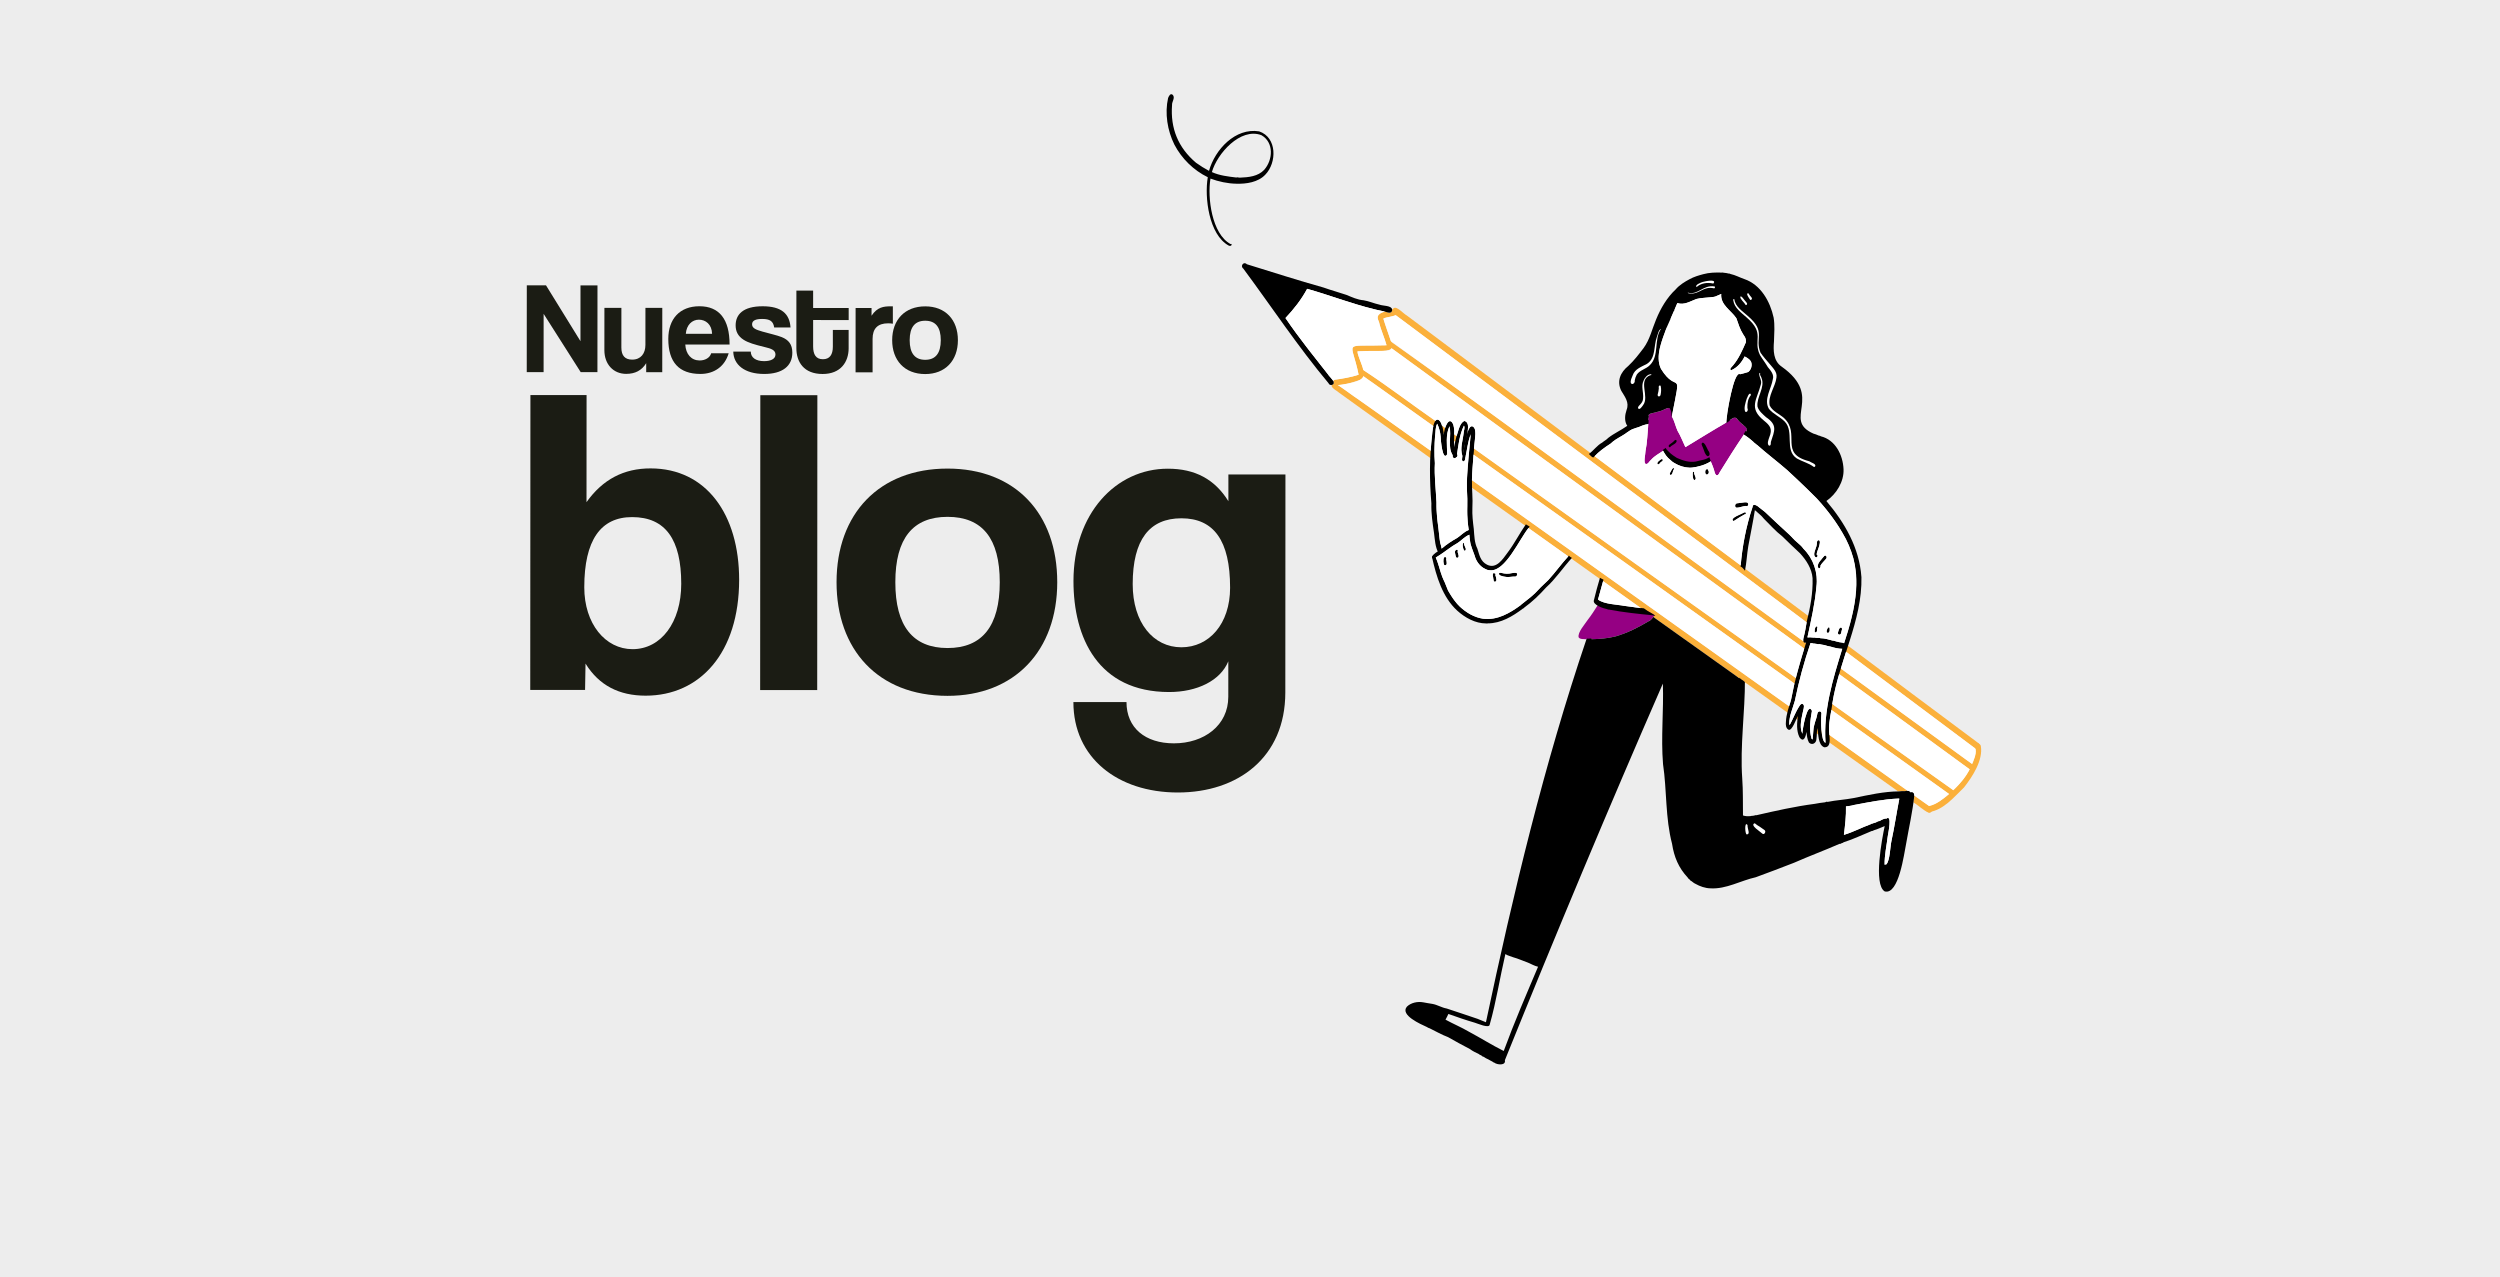
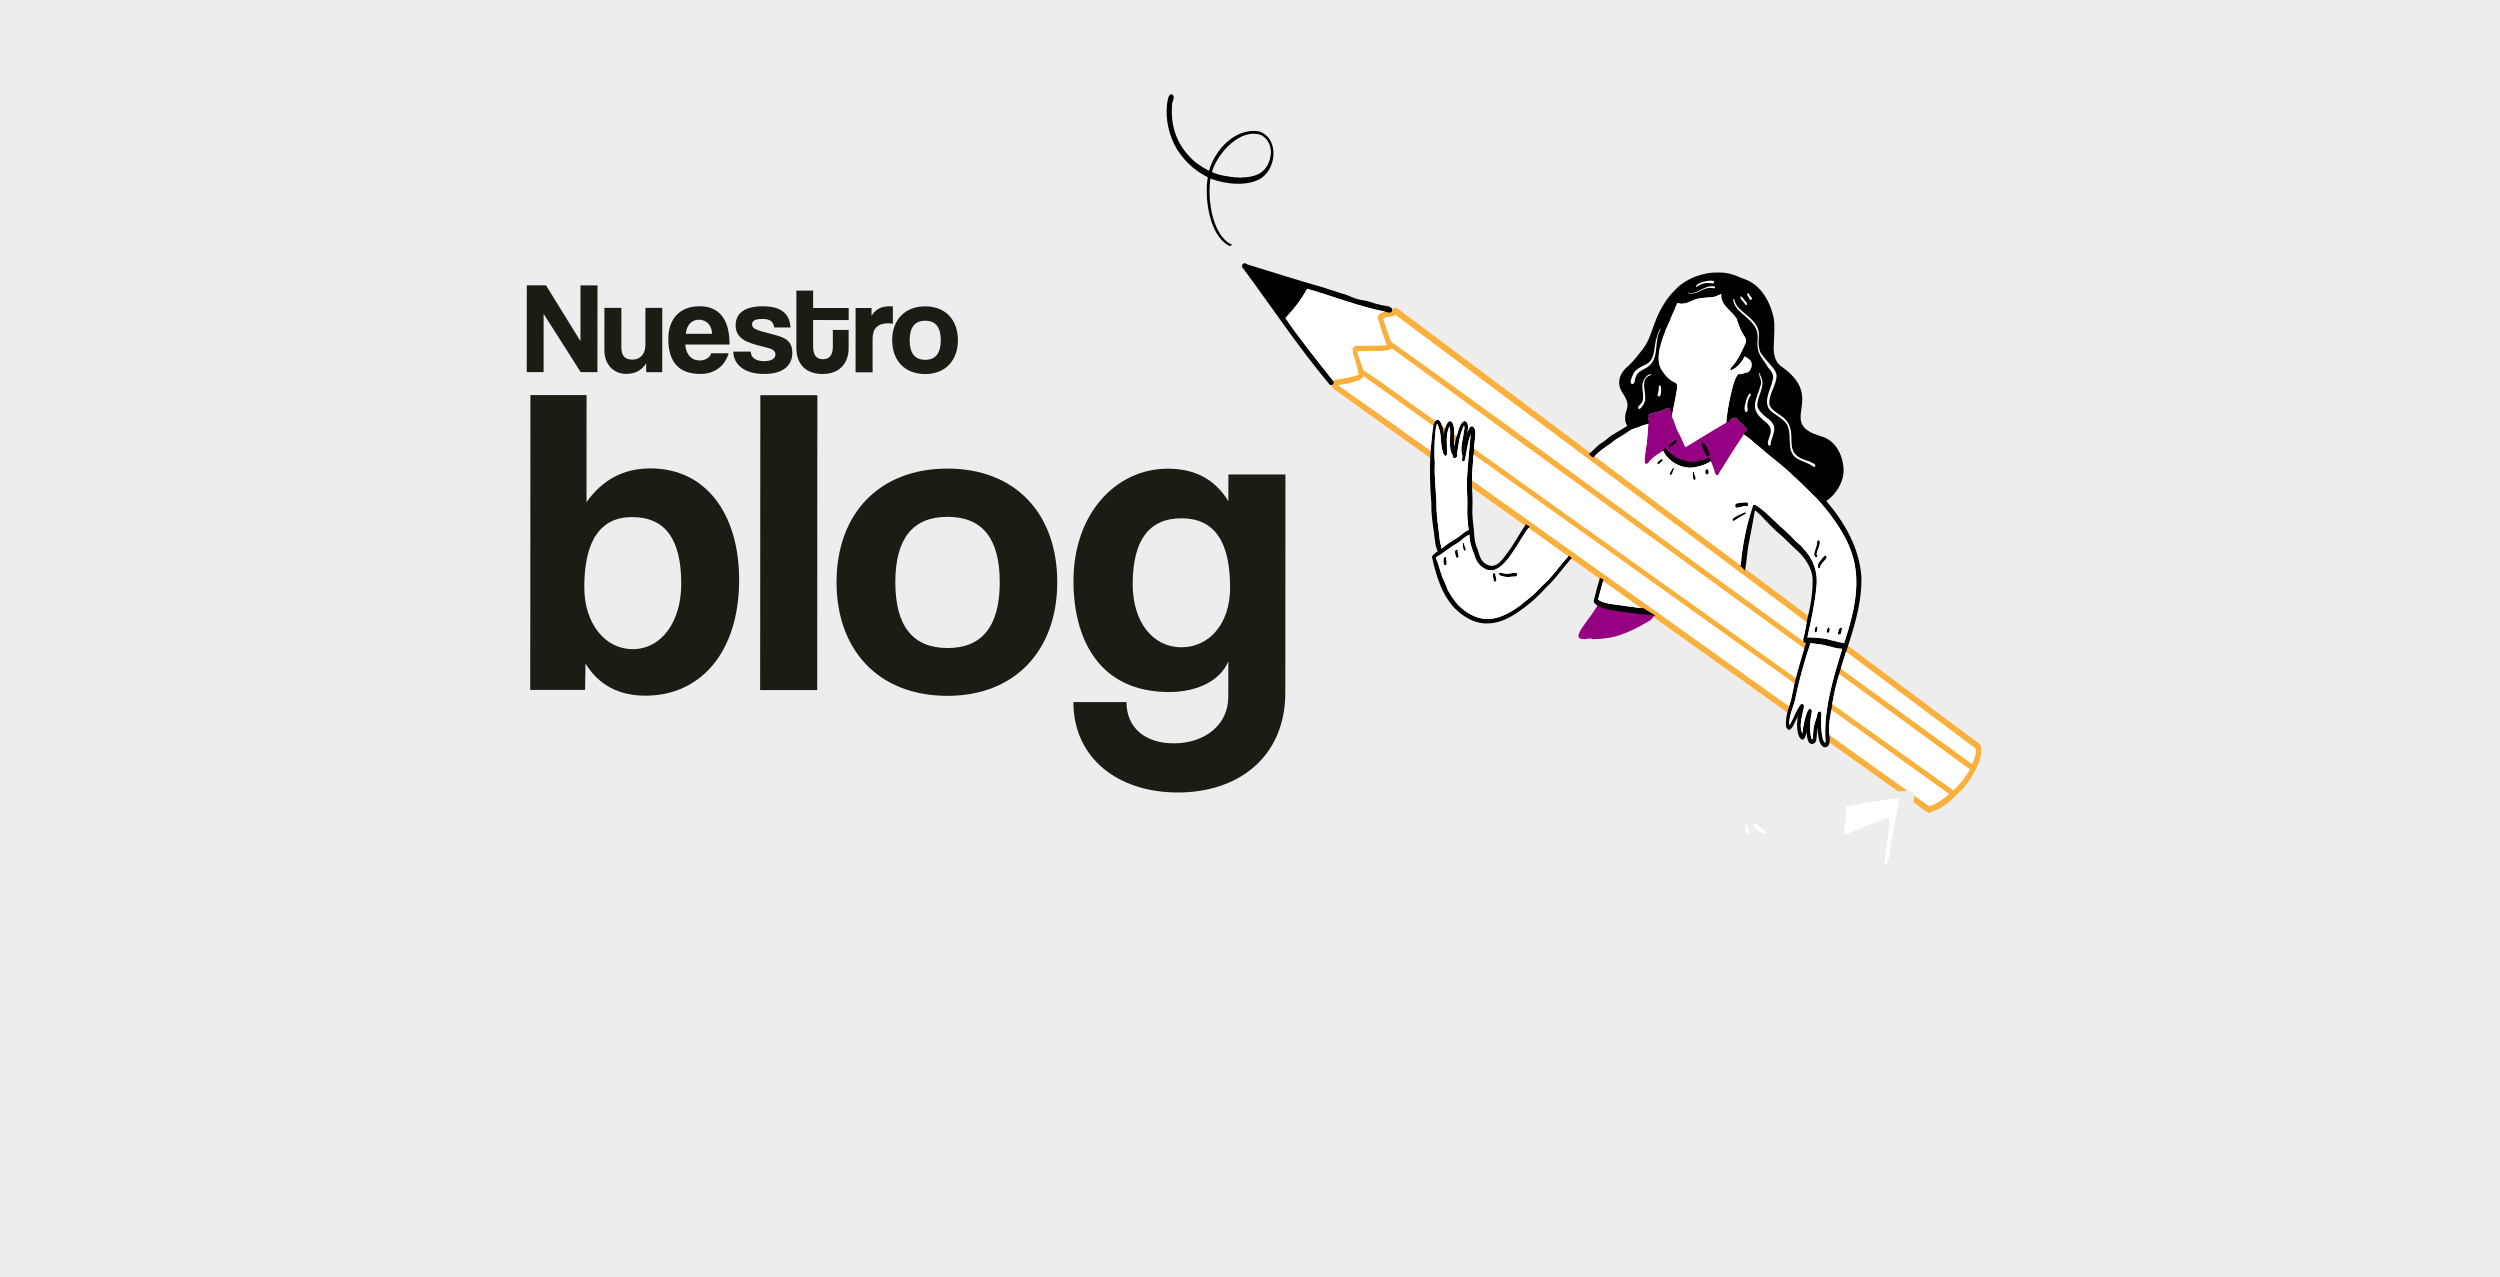
<svg xmlns="http://www.w3.org/2000/svg" id="Capa_2" viewBox="0 0 1860 950.45">
  <defs>
    <style>      .cls-1 {        fill: #fff;      }      .cls-2 {        fill: #fbb03b;      }      .cls-3 {        fill: #1b1c14;      }      .cls-4 {        fill: #ededed;      }      .cls-5 {        fill: #950083;      }    </style>
  </defs>
  <g id="Capa_1-2" data-name="Capa_1">
    <rect class="cls-4" width="1860" height="950.45" />
    <g>
      <path class="cls-3" d="M394.5,513.29l.13-219.36,41.78.02-.05,79.65c12.09-16.97,27.76-25.12,47.67-25.11,41.46.02,65.92,34.31,65.89,82.95-.03,54.19-29.1,86.16-69.58,86.14-19.59-.01-34.6-7.53-44.71-23.86l-.34,19.59-40.8-.02ZM506.84,434.36c.02-32.97-11.72-49.62-36.53-49.64-23.5-.01-35.59,17.28-35.61,52.21-.02,27.09,15.64,46.04,35.88,46.05,21.22.01,36.25-19.89,36.26-48.62Z" />
      <path class="cls-3" d="M565.55,513.39l.13-219.36,42.44.02-.12,219.36-42.44-.02Z" />
      <path class="cls-3" d="M622.39,433.12c.03-50.92,31.71-84.53,82.64-84.5,50.27.03,81.59,33.34,81.56,84.59-.03,50.92-31.71,84.53-81.66,84.5-51.9-.03-82.57-34.65-82.54-84.59ZM743.82,433.19c.02-32.64-13.03-48.65-38.82-48.66s-38.85,15.97-38.87,48.62c-.02,32.64,13.03,48.97,38.82,48.99s38.85-16.3,38.87-48.94Z" />
      <path class="cls-3" d="M913.85,492.05c-5.88,14.36-23.19,22.84-44.08,22.82-52.88-.03-71.14-40.52-71.11-82.63.03-49.94,31.39-83.55,70.23-83.53,20.24.01,34.92,7.85,45.03,24.18v-19.91s42.45.02,42.45.02l-.09,162.24c-.03,48.31-35.3,74.41-80.02,74.38-44.72-.03-77.68-25.83-77.65-67.29l39.5.02c-.01,19.26,14.02,30.69,35.24,30.7,22.52.01,40.49-13.36,40.5-34.58l.02-26.44ZM915.19,437.21c.02-34.93-12.05-51.58-36.2-51.6-23.83-.01-36.24,15.97-36.26,48.94-.02,28.73,15.32,47.02,36.21,47.03,20.57.01,36.24-17.28,36.26-44.37Z" />
    </g>
    <g>
      <path class="cls-3" d="M432.05,276.88l-27.59-43.38-.02,43.36h-12.54s.04-64.57.04-64.57h14.29s25.64,41.54,25.64,41.54l.02-41.52h12.64s-.04,64.57-.04,64.57h-12.45Z" />
      <path class="cls-3" d="M480.77,276.91v-6.71c-3.31,5.44-8.27,7.97-14.88,7.96-9.53,0-16.23-7.11-16.23-17.61l.02-31.5h12.64s-.02,29.56-.02,29.56c0,6.03,2.72,8.95,8.06,8.95,6.42,0,9.82-4.56,9.83-10.88l.02-27.61h12.54s-.03,47.84-.03,47.84h-11.96Z" />
      <path class="cls-3" d="M509.85,256.32c.38,7.19,4.47,11.86,10.69,11.87,4.08,0,7.68-2.04,8.56-5.34h13.03c-2.92,9.83-10.8,15.36-21.01,15.36-15.95,0-23.91-8.76-23.9-26.07,0-14.78,8.47-24.3,23.15-24.29,14.68,0,22.45,9.54,22.44,28.5l-32.96-.02ZM529.79,248.35c-.19-7.1-4.86-10.5-9.81-10.51-5.06,0-9.24,3.88-9.73,10.49h19.54Z" />
      <path class="cls-3" d="M575.98,243.62c-.68-4.67-3.2-6.32-8.94-6.32-4.76,0-7.49,1.16-7.49,3.98s2.62,3.99,7.78,5.45c5.44,1.56,10.6,2.63,14.29,4.09,5.05,2.04,7.87,5.35,7.87,11.57,0,9.92-7.3,15.84-20.91,15.84-14.68,0-22.84-6.92-23.03-16.64h13.03c0,4.48,3.79,7.11,9.91,7.11,4.47,0,8.46-1.36,8.46-4.95,0-3.4-3.59-4.47-7.68-5.45-8.07-1.95-12.54-3.31-15.94-5.45-4.47-2.82-6.02-6.52-6.02-10.8,0-8.07,5.55-14.19,20.13-14.18,13.81,0,20.03,5.46,20.7,15.76h-12.15Z" />
      <path class="cls-3" d="M619.63,245.49h11.76s0,13.62,0,13.62c0,10.11-5.84,19.15-19.36,19.14-14,0-19.54-8.96-19.53-19.26l.02-42.78h12.45s0,12.94,0,12.94l26.45.02v8.95s-26.45-.02-26.45-.02v19.64c-.01,6.03,2.12,9.53,7.28,9.53,5.06,0,7.39-3.4,7.39-9.33v-12.45Z" />
      <path class="cls-3" d="M636.54,277l.03-47.84h11.86s0,5.74,0,5.74c4.18-6.41,9.05-7,14.2-6.99h1.65s0,12.93,0,12.93c-1.17-.2-2.33-.29-3.5-.29-7.78,0-11.57,3.88-11.58,11.56v24.89s-12.65,0-12.65,0Z" />
      <path class="cls-3" d="M663.78,253.1c0-15.17,9.45-25.18,24.61-25.17,14.97,0,24.3,9.93,24.29,25.2,0,15.17-9.45,25.18-24.32,25.17-15.46,0-24.59-10.32-24.58-25.2ZM699.94,253.12c0-9.72-3.88-14.49-11.56-14.49s-11.57,4.76-11.58,14.48c0,9.72,3.88,14.59,11.56,14.59s11.57-4.85,11.58-14.58Z" />
    </g>
    <g>
      <path class="cls-2" d="M1419.35,588.4c-.68-.05-1.38-.15-2,.21-1.43-.06-3.01-.04-4.39.18-.3-.08-.6-.11-.91-.1-17.87-12.73-35.76-25.43-53.63-38.17,1.56-1.2.64-3.5.62-5.17,20.11,14.35,40.22,28.69,60.32,43.06Z" />
      <path class="cls-2" d="M1436.43,600.48c2.01,1.14,1.05,4.39-1.24,4.3-4.18-1.77-7.68-5.44-11.61-7.86.18-1.36.64-3.21.67-5.04,4.08,2.84,8.08,5.8,12.18,8.61Z" />
      <path class="cls-2" d="M1349.37,544.08c-.11-.08-.22-.16-.34-.24.62-.2,1.12-.73,1.26-1.36h0c.15-1.14-.23-2.29-.14-3.45,1.51,1.08,3.03,2.15,4.54,3.23.71,2.05,1.04,4.14.98,6.31-2.1-1.5-4.21-2.99-6.31-4.49Z" />
      <path class="cls-2" d="M1342.34,539.04c.91-.46,1.06-1.49,1-2.42v.02c.02-.8.05-1.6.09-2.4.91.65,1.82,1.29,2.73,1.94-.25,1.7-.45,3.4-.7,5.1-1.04-.74-2.08-1.49-3.12-2.23Z" />
      <path class="cls-2" d="M1334.95,533.78c.98-1.22,1.14-2.86,1.94-4.22.94.67,1.88,1.35,2.82,2.02-.18,1.73-.25,3.47-.55,5.19-1.4-1-2.81-1.99-4.21-2.99Z" />
      <path class="cls-2" d="M1332.35,526.35c-.84,1.29-2.1,2.76-1.64,4.41-10.82-7.73-21.67-15.41-32.48-23.15-.06-.76.06-1.52-.04-2.27-1.38-.8-2.65-1.81-3.92-2.77-.01.7-.21,1.41-.17,2.11-67.27-47.94-134.54-95.89-201.82-143.83.52-1.92-.59-3.76-.14-5.73,80.06,57.08,160.14,114.14,240.19,171.23Z" />
      <path class="cls-2" d="M1060.66,338.28c-15.66-11.13-31.3-22.3-46.9-33.51-5.92-4.33-11.91-8.54-17.83-12.86-1.67-1.5-4.24-2.45-5.19-4.56-.07-.31-.06-.63.03-.93.88-.29,1.43-.57,1.63-1.33,6.32,2.57,11.59,7.87,17.42,11.52,18.79,13.17,37.43,26.54,56.13,39.84-.2,1.82-.28,3.66-.18,5.48-1.7-1.22-3.4-2.43-5.11-3.64Z" />
      <path class="cls-2" d="M1469.84,557.01s0,0,0,.01c-33.18-24.63-66.24-49.63-99.4-74.35,1.55-.6,1.99-2.35,2.39-3.8,32.86,24.54,65.63,49.21,98.57,73.63,2.7,1.06,1.23,5.39-1.56,4.5Z" />
      <path class="cls-2" d="M1361.35,475.86c.08-.05.16-.11.24-.17,0,.12.01.24.02.36-.09-.07-.18-.13-.26-.2Z" />
      <path class="cls-2" d="M1364.03,474.68c-.07.06-.13.12-.21.17.07-.06.14-.11.21-.17Z" />
      <path class="cls-2" d="M1327.94,450.88c-76.76-57.4-153.46-114.88-230.33-172.15-19.38-14.45-38.75-28.92-58.09-43.42-1.35-1.23-3.7-1.97-3.75-4.06,0,0,0,0,0,0,1.57-6.19,8.04,2.07,10.83,3.42,10.24,7.61,20.45,15.27,30.65,22.92,89.87,67.45,179.86,134.75,269.87,202.01-.05.18-.11.36-.16.55-1.05,1.14-.86,3.12-.51,4.52,0,.02,0,.04,0,.06-6.18-4.6-12.34-9.22-18.5-13.86Z" />
      <path class="cls-2" d="M1040.48,231.66c.36,4.44-9.42,3.72-11.26,5.45,7.48,26.24,15.37,23.76-19.22,24.27-.43,4.85,9.88,18.33,1.13,21.54-3.98,1.18-15.94,5.43-19.07,2.8.61-.69.36-1.45-.11-2.3.22-.4.57-.73,1.07-.91,0,0,0,0,0,0,5.96-.8,12.18-1.87,17.79-3.73-5.35-26.44-12.62-20.67,20.78-21.91-1.55-5.76-4.26-11.34-5.57-17.15-.41-1.64-1.81-3.33-.74-5,1.82-2.12,4.84-3.59,7.53-2.16,1.79.77,3.07-.79,3-2.23,1.76-.46,4.08-.9,4.67,1.33Z" />
      <path class="cls-2" d="M1435.03,604.24c-3.01-.13-2.79-4.39.16-4.57,14.52-4.13,34.96-26.58,34.68-42.1-1.91-4.35,2.7-5.86,3.84-2.67,1.91,10.56-6.21,22.95-12.51,30.98-7.6,7.3-15.14,16.77-26.16,18.36Z" />
      <path class="cls-2" d="M1450.05,590.72c-29.83-21.49-59.87-42.73-89.75-64.15.14-.37.19-.77.13-1.16,0,0,0,0,0,0-.05-1.14.29-2.25.32-3.39,30.55,21.7,61.11,43.64,91.67,65.27,3.01,1.38-.03,5.75-2.37,3.43Z" />
      <path class="cls-2" d="M1329.51,504.6c-78.35-55.96-156.71-111.93-235.17-167.74.51-1.3,1.05-2.59,1.18-4.01,80.65,57.68,161.4,115.21,242.16,172.73-.55,1.35-.71,2.8-.84,4.24-2.44-1.74-4.89-3.48-7.33-5.23Z" />
      <path class="cls-2" d="M1080.45,327c.07-1.62-.03-3.24.09-4.86,1.43,1.02,2.86,2.05,4.29,3.07-.24,1.49-.39,2.99-.59,4.49-1.27-.9-2.53-1.8-3.8-2.7Z" />
      <path class="cls-2" d="M1072.98,321.68c.06-.46-.1-.91-.39-1.23.09-1.37.21-2.82-.2-4.15,1.32.94,2.64,1.89,3.96,2.83-.48,1.46-.41,3.07-.49,4.59-.96-.68-1.92-1.36-2.88-2.05Z" />
      <path class="cls-2" d="M1058.39,311.29c-11.24-8.02-22.46-16.08-33.71-24.1-4.01-3.13-8.76-5.58-12.32-9.17-.75-1.29.42-3.02,1.91-2.74h0c18.83,12.29,36.86,26.22,55.41,39.08-1.64.16-2.42,1.73-2.44,3.23-2.95-2.1-5.89-4.2-8.84-6.3Z" />
      <path class="cls-2" d="M1465.4,572.37c-32.95-24.14-66.04-48.12-99.01-72.25.44-1.39.79-2.81,1.12-4.23,29.81,21.64,59.56,43.34,89.36,64.99,3.65,2.65,7.27,5.37,10.97,7.94,2.07,1.59-.22,4.95-2.45,3.55Z" />
      <path class="cls-2" d="M1324.47,469.6c-66.4-48.42-132.83-96.81-199.37-145.05-29.33-21.31-58.58-42.73-87.89-64.08-2.12-1.48-8.39-5.4-3.25-6.91,104.43,73.9,207.19,151.07,311.1,226-.57,1.37-.48,2.93-.87,4.35-6.57-4.78-13.14-9.55-19.72-14.32Z" />
      <path d="M1035.81,230.33c-.1,3.48-3.25,2.19-5.51,1.49-2.51-.62-4.98-.92-7.52-1.68-17.07-4.08-33.35-10.51-50.27-15.26-4.33,8.06-9.89,15.12-16.14,21.73,9.79,14.53,20.89,28.13,31.63,41.92.69,1.75,5.53,4.66,4.05,7.19-.99,1.06-3.03,1.01-3.6-.59-22.78-27.2-42.32-56.81-63.42-85.29-2.58-1.86.29-5.65,2.61-3.25,19,5.85,37.98,12,57.16,17.36,5.58,2.01,11.31,3.53,16.92,5.44,4.14,1.7,8.23,3.65,12.77,4.01,4.03.63,7.76,2.38,11.74,3.23,2.65,1.07,8.93.47,9.58,3.71Z" />
      <path class="cls-5" d="M1297.84,316.85c1.78,1.61,2.3,2.61,1.46,4.09-.3-.14-.61-.28-.93-.4-1.79-1.36-2.95,2.1-.98,2.87-6.19,9.15-12.16,18.62-17.96,28.01-.51,1.02-1.16,2.71-2.6,2.04-1.12-.99-1.23-2.85-1.72-4.2-.95-2.67-1.84-5.46-3.32-7.95-2.49,1.29-5.15,2.67-7.88,3.45-2.85.14-5.72.49-8.55.09-1.83.08-3.7-1.01-5.45-1.57-2.46-.85-4.57-2.69-6.39-4.54-.4-.13-.67-.44-.86-.82-1.28-1.11-2.07-2.74-3.07-4.07-4.6,3.34-9.87,5.89-13.3,10.59-.38.5-.97.83-1.6.77-2.36-.17-.37-7.66-.45-9.54,1.37-6.67,1.45-13.43,2.12-20.17,1.24-.45,1.55-2.63.13-3.09-.05-.83.15-1.63.32-2.44-.9-1.71,1.2-2.36,2.5-2.56,1.8-.46,3.59-.92,5.4-1.37,4.99-1.24,9.21-6.21,7.04,2.73-.07,1.04-.92,2.6.36,3.22,1.28.32,1.48-1.34,1.74-2.21,1.95,3.38,2.63,7.14,4.21,10.69,2.34,3.82,3.9,8.16,5.88,12.22,10.13-6.13,20.16-12.41,30.44-18.31-.13.91.05,2.46,1.29,2.26,1.62-.59.97-2.81,1.44-4.14,1.15-.75,2.32-1.44,3.57-1.98.85-.03,1.12.9,1.75,1.29,1.7,1.77,3.4,3.67,5.4,5.05Z" />
      <path class="cls-5" d="M1231.03,457.7c-1.43,1.45-2.34,3.82-4.36,4.45-7.8,4.66-15.82,8.77-24.6,11.31-5.94,1.51-11.91,1.99-18.02,2.12,1.88-6.69-2.97-5.38-3.75.03-1.79-.27-4.6.27-5.78-1.4-.95-3.71,4.77-9.92,6.8-13.09,2.64-3.39,4.98-7.02,7.26-10.65.77-2.42,3.75-2.58,2.85.39.27.02.54.02.77.18.49-.04.88.3,1.35.38.93-.05,1.85.32,2.79.38.37-.1.74-.06,1.08.12,1.17-.02,2.41.13,3.54.42,5.55.71,11.27,1.4,16.73,2.37,3.02-.08,6.02.42,9.02.4.77.58,1.7.88,2.48,1.43-.05-.03-.09-.07-.14-.1.65.44,1.31.85,1.99,1.25Z" />
      <path d="M1247.17,260.41c-3.34.04-5.51-3.24-2.72-5.66,1.08-.96,2.61-1.26,3.89-1.92,1.32-.97,2.76-1.88,4.13-2.78.71-.68,1.36-1.45,1.72-2.36.18-.69,1-.69,1.05.07-.16,1.32-.85,2.57-1.65,3.61-1.38,1.56-3.35,2.57-5.14,3.58-1,.72-4.2.83-3.47,2.49,1.16.71,2.61.69,3.87.3,2.04-.76,2.02,2.74-1.66,2.67Z" />
      <path d="M1250.16,269.32c1.55,1.31-1.82,2.63-2.77,3.07-1.17.56-2.82.51-3.73-.48-.95-.51-2.32-5.56-.19-4.67.63.82.44,2.13,1.25,2.86.65.66,1.6.71,2.44.49,1.08-.22,1.98-1.13,3-1.27Z" />
      <path d="M1276.85,262.5c-1.96-.19-4.04.24-5.95-.38-1.18-.23-2.52-.42-3.58-1.01-.25-.01-.41-.19-.56-.37-.38-.18-.82-.45-1.11-.76-.27-.27-.75-.36-.87-.74-5.38-8.92,13.84-9.31,17.09-3.96,2.96,3.44-1.31,7.45-5.02,7.23ZM1273.41,261c13.04-.25,6.03-7.01-2.18-7.21-2.3.43-7.54.85-5.31,4.39.27.18.36.51.64.69.35.21.69.5,1,.78,1.83,1.02,3.81,1.12,5.85,1.35Z" />
      <path d="M1271.78,255.53c.36,3.09-4.8,5.14-6.13,1.98-1.73-3.9,5.73-6.33,6.13-1.98Z" />
      <path d="M1272.67,252.89c-.58-.18.16-.83.36-1.08.82-.69,1.81-2.74,2.94-2.37.05.91-1.32,1.25-1.81,1.93-.58.42-.91,1.22-1.49,1.52Z" />
      <path d="M1276.13,253.63c-.76-.79,2.01-2.71,2.57-3.23.84-.56,1.32.46.65,1.04-.91.62-2.09,2.47-3.22,2.19Z" />
      <path d="M1282.63,252.46c.29.77-.69,1.27-1.26,1.54-.56.23-1.59,1.61-2.01.66-.07-.67,2.78-3.15,3.27-2.2Z" />
      <path d="M1287.55,250c-.38-.56-.98-.89-1.46-1.35-.46-.28-1.28-.91-1.72-1.27-2.36-1.56-5-2.36-7.74-2.88-2.9-.4-6.21-.81-9.01.4-.25.14-.95.55-.94,0,2-2.86,6.62-3.25,9.82-2.87.4-.06.79-.03,1.13.2,2,.14,3.93.78,5.62,1.83.89.27,1.68,1.04,2.42,1.62.47.13.76.6,1.1.93.32.07.5.36.65.62.51.56,1.24,1.16,1.42,1.92.11.61-.77,1.38-1.29.87Z" />
      <path d="M1262.54,267.97c-.49-.86,1.01-1.59,1.56-2.07.72-.31.87.68.18.83-.41.38-1.1,1.7-1.74,1.24Z" />
      <path d="M1265.42,269.42c-.56-.64.52-1.42.94-1.83.3-.23.53-.72.99-.52,1.09.3-1.35,3.03-1.94,2.35Z" />
      <path d="M1269.41,271.1c-.7-.72,1.41-2.38,2.05-1.98.22.26-.26.5-.36.74-.39.5-.89,1.71-1.69,1.25Z" />
      <path d="M1236.57,255.3c-.72-.59.58-1.58,1.06-1.91.79-.45,1.13.56.37.91-.38.39-.76,1.31-1.43,1Z" />
      <path d="M1240.42,254.98c.2.28-.23.54-.31.8-.26.31-.53,1.01-1.05.77-.65-.46.93-1.7,1.36-1.57Z" />
      <path d="M1108.75,424.25c-.32.06-.65.07-.95-.08-.92.02-1.96-.44-2.77-.88-3.77-1.8-6.92-5.57-7.76-9.7-1.01-2.96-2.34-5.81-3.23-8.82-.99-9.4-2.98-18.73-2.33-28.16.16-6.23-.45-12.49-.44-18.67.82-11.6,1.74-23.33,2.97-34.85-2.23,5.59-2.72,11.66-4.04,17.49-.13,1-.16,2.57-1.45,2.72-2.5-.21.57-8.46.53-10.4.99-4.91,1.61-10.14,4.05-14.55,1.03-2.3,3.72-.84,4.04,1.18.58,2.13.31,4.45.02,6.6-.92,10.34-1.93,20.68-2.25,31.04-.16,6.84.76,13.85.31,20.67-.22,5.3.39,10.52,1.05,15.76.41,4.99.42,10.06,2.67,14.64,1.59,4.8,2.23,9.41,7.25,11.92,6.95,3.45,11.69-4.25,15.27-9.07,5.04-6.64,8.78-14.17,13.57-21,.88.65,1.92,1.07,2.83,1.68-7.08,7.89-17.68,33.59-29.32,32.5Z" />
      <path d="M1089.2,341.69c-3.73-6.05-1.02-13.04-.25-19.5.01-1.85,1.23-3.86.23-5.53-3.65,7.24-4.05,15.49-5.53,23.26-1.12,1.87-3.25.88-2.84-1.19.16-1.73.6-3.36.77-5.07,1.19-4.72,3.27-18.65,7.93-20.47,7.66,2.2-3.37,22.02-.14,28.09.47-.68.36-1.77.84-2.32.31.13-.64,3.22-1.01,2.73Z" />
      <path d="M1070.26,411.4c-2.52-4.34-2.7-9.93-3.36-14.9-1.06-7.25-2.18-14.62-1.95-21.98-1.42-17.02-1.58-34.24.63-51.25.8-15.69,7.27-13.88,8.68.4-.28-3.73,3.73-15.72,7.13-7.55,1.14,5.68.08,11.56.45,17.25.13,4.1,3.25,4.09,2.41,6.07-.85,1.72-2.51.28-3.35-.64-4.16-6.11-.79-14.85-2.51-21.68-2.99,6.51-1.76,13.99-1.7,20.88-3.48,5.77-4.85-11.21-4.85-13.02-.24-3.36-1.16-6.73-2.57-9.76-1.51,2.87-1.1,6.15-1.59,9.2-.53,6.7-.67,13.45-.15,20.12-.53,9.72.75,19.4,1.19,29.07-.24,8.19,1.15,16.28,2,24.37.35,2.61.31,5.35,1.4,7.78.21.86.27,1.73.53,2.58.59,1.43-.72,3.81-2.41,3.03Z" />
      <path d="M1065.83,415.46c-2.22-2.35,5.79-6.05,7.28-7.7,3.38-2.99,7.16-5.34,11.08-7.57,2.64-1.74,4.76-4.23,7.69-5.49.97-.28,1.96-1.3,2.99-.81,1.19.79.77,2.74-.34,3.42-4.08,1.23-6.8,4.5-10.25,6.79-4.75,2.57-8.81,6.1-13.32,9.01-1.36.53-3.78,3.1-5.12,2.34Z" />
      <path d="M1105.71,463.84c-8.05,0-15.69-4.23-21.56-9.54-11-10.13-15.5-25.4-18.67-39.54-.06-1.1,1.52-2.36,2.23-1.09.47,1.3,1.19,2.57,1.56,3.88,2.06,5.28,2.95,10.9,5.76,15.93,2.24,6.68,6.08,12.87,11.09,17.83,4.72,4.44,10.68,8,17.16,8.99,10.61,1.43,20.27-4.25,28.46-10.34.22-.36.54-.71.95-.86,4.19-3.3,8.54-6.52,12.05-10.54,2.24-2.48,4.8-4.61,7.17-6.99,5.4-5.87,9.97-12.39,15.39-18.21.5.79,1.41,1.25,2.19,1.72-6.58,7.16-12,15.52-19.24,22.04-4.93,5.51-10.26,10.6-16.24,14.96-.23.36-.62.63-1.03.74-7.53,5.69-16.33,10.99-26.08,10.97-.39.14-.8.13-1.19.04Z" />
      <path d="M1231.03,457.7c.2.12.4.24.61.36-.56.01-1.22.24-1.68-.25-10.95-1.07-22.15-2.22-32.94-4.29-.43.11-.88-.02-1.22-.29-2.64-.47-11.37-3.21-9.88-6.87,1.27-5.55,2.88-11,4.45-16.48.79.58,1.78.91,2.64,1.39-1.4,4.92-2.79,9.84-4.08,14.79,2.57,1.93,6.06,2.65,9.08,3.22,8.29,1.08,16.71,2.53,25.05,3.32,1.94,1.47,4.01,2.77,6.14,3.94-.05-.03-.09-.07-.14-.1.65.44,1.31.85,1.99,1.25Z" />
      <path d="M1257.2,347.98c-3.99-.14-8.07-1.35-11.41-3.46-1.12-.54-2.15-1.43-3.05-2.3-2.55-2.05-4.88-4.92-5.82-8.09.05-1.26,1.37-2.07,2.26-.94,1.59,2.15,3.34,4.06,5.53,5.59.99.6,1.87,1.32,2.87,1.91,4.38,1.92,9.19,3.56,14.06,2.7,3.71-1.14,8.13-1.12,11.07-4.11.54-.63,1.62-.66,2.01.15,1.61,5.1-13.82,8.79-17.52,8.56Z" />
      <path d="M1248.96,246.08c.31-1.73-.14-3.36-.93-4.86-.26-.31-.33-.74-.68-.98.37,2.51-2.5,5.54-4.98,4.24.59,3.55,5.05,5.72,6.6,1.6ZM1370.63,482.73c-2.85-.06-5.83-.72-8.49-1.58-1.62-.33-3.3-.64-4.84-1.22-1.26-.18-2.55-.39-3.78-.72-.92.35-1.81-.23-2.74-.22-.8-.28-1.67.04-2.4-.42-.46.11-.89-.1-1.33-.2-4.84,14.13-8.71,28.44-11.69,43.06-1.57,5.62-4.18,11.15-4.19,17.09.21.3.08.71.24,1.01,2.28-3.37,6.14-14.9,9.18-15.87,2.26.16,1.47,3.17,1.05,4.6-1.15,5.66-3.19,12.16-.69,17.68-.15-1.96,3.64-24.69,7.13-17.08-1.22,6.8-2.27,13.9-.3,20.69.16.11.29.27.39.45.02,0,.03.02.05.02.13-.02.26-.02.38,0,.46-3.78.29-7.76,1.39-11.42.54-2.53,1.82-4.71,2.05-7.26.26-2.91,3.77-2.7,3.04.39-.38,3.56-.47,19.87,3.11,20.93-1.72-23.82,5.42-47.33,12.43-69.89ZM1384.91,429.14c.77,32.74-16.77,62.43-21.65,94.28-.77,6.26-2.47,12.48-2.48,18.83-.33,3.9,2.93,14.09-3.59,13.72-4.79-1.89-4.12-10-5.14-14.32-.37,2.71-.25,5.49-.64,8.16.02,3.09-3.3,5.02-5.56,2.61-1.31-2.38-1.56-5.2-1.82-7.87-.51,3.08-1.95,8.62-5.29,3.87-2.3-4.85-1.84-10.53-1.1-15.71-1.27,2-4.36,11.48-7.04,10.18-2.03-1.13-2.09-3.81-1.88-5.83.21-5.67,2.24-11.11,3.86-16.48,2.65-14.44,6.67-28.48,11.16-42.45-3.06.76-2.1-3.23-1.59-4.94.93-3.56,1.43-7.05,2.04-10.61,2.66-10.63,4.71-21.54,4.35-32.47-.58-7.11-4.67-13.38-9.38-18.5-4.46-4.02-8.88-8.49-13.25-12.67-4.94-3.76-9.1-8.61-13.51-12.94-1.88-2.51-4.53-4.33-6.78-6.47-1.38,8.95-3.28,17.78-4.88,26.69-1.04,6.06-1.26,12.33-2.48,18.38-1.03-1.06-1.82-2.61-3.29-3.08,1.27-15.01,4.08-29.98,8.9-44.27.19-3.34,4-.74,5.23.51,1.9,1.48,4.07,3.02,5.75,4.75,5.16,4.87,10.44,9.86,15.68,14.59,2.36,2.07,4.22,4.59,6.69,6.53,1.56,1.42,3.36,2.79,4.47,4.55,7.51,7.48,11.08,17.92,9.71,28.37-1.1,12.73-4.02,25.2-6.69,37.68,1.47-.06,3.08-.11,4.5.15.84-.27,1.59.27,2.45.17.9.2,1.85-.24,2.67.27,3.07,0,6.09.95,9.06,1.76,1.25-.02,2.44.7,3.7.85,1.53.63,3.45.34,4.9,1.13,8.7-25.48,14.33-52.56,1.34-77.64-6.04-10.81-13.21-21.07-21.66-30.16-7.21-7.06-14.71-13.92-21.97-20.94-7.36-6.4-15.38-12.45-22.72-18.98-.54-.1-.72-.63-1.14-.9-.4-.46-1.06-.56-1.33-1.15-2.38-2.33-5.27-4.07-7.92-6.07-1-1.03.6-3.41,1.76-2.18.31.13.62.26.93.4,1.69-2.36-2.35-4.55-3.97-6.17-3.99-3.35-3.04-5.97-8.21-2.28-.47,1.34.18,3.54-1.44,4.14-.73.17-1.29-.59-1.31-1.28.04-1.82.18-3.68.5-5.45.01-3.47,5.33-34.36,9.74-31.45,2-.43,4.01-1.04,5.93-1.63.13-.07.25-.15.38-.22,4.25-4.38,2.42-9.14-2.91-11.4-2.13,4.38-5.44,8.34-9.94,10.26-1.97-.71.58-2.63,1.22-3.49,4.33-5.1,7.01-11.33,9.7-17.41.16-2.6-.65-3.72-2.06-5.78-2.41-3.74-3.6-7.9-5.08-12.03-3.96-5.89-11.99-9.95-11.25-18.07-1.05.47-2.06,1.05-3.13,1.4-1.35.82-3.15.96-4.72,1.09-3.47.44-7.1.38-10.55,1.27-4.53,1.68-9.27,4.81-14.23,3.02-.66,1.72-1.46,3.38-2.18,5.07.29.01.58-.14.86-.06,1.52-.13,3.06.32,4.35,1.07,2.15,1.07,3.67,3.23,4.66,5.37.33.95-1.21,2.18-1.87,1.18-.92-1.9-2.01-3.85-3.81-5.03-.89-.36-1.68-1.13-2.69-1.19-.64-.24-1.31-.24-1.97-.23-.83,1.84-1.66,3.7-2.43,5.57.56-.12,1.18-.28,1.73-.2.9-.01,1.93.14,2.76.57.67-.9,1.57-1.85,2.54-2.19,1.61.72-1.35,2.07-1.93,2.56.56.32.97.89,1.44,1.34,3.01-2.68,4.31-.51.52.85.24.55.6,1.07.77,1.68,1.91-2.05,2.54.33.33,1.16,1.35,9.95-10.09,10.07-11.06.75-3.26,9.15-8.77,21.26-4.21,30.7,12.27,19.93,15.58-2.76,8.07,35.35-.26.88-.46,2.53-1.74,2.21-1.27-.62-.43-2.18-.36-3.22,2.17-8.96-2.07-3.97-7.04-2.73-1.8.45-3.6.91-5.4,1.37-1.29.2-3.4.85-2.5,2.56-.17.81-.36,1.61-.32,2.44,1.42.46,1.11,2.64-.13,3.09-1.58.17-3.08.69-4.57,1.19-1.73.8-3.58,1.51-5.45,1.98-.32.23-.7.38-1.08.39-3.19,1.14-5.59,3.65-8.57,5.25-2.97,1.68-5.99,3.39-8.4,5.77-4.74,2.93-9.08,6.35-12.95,10.36-1.27-.64-2.29-1.59-3.2-2.67,3.56-2.52,6.03-6.4,9.94-8.48,1.38-1.24,3.16-2.01,4.39-3.42,4.41-3.46,9.65-5.75,14.23-9.03-2.34-3.48-1.77-8.13-.5-11.86,2.19-5.56-1.27-9.69-3.94-14.19-3.61-7.16-.63-13.81,5.24-18.53,4.29-4.01,7.78-8.59,11.33-13.25,4.67-6.35,6.31-14.15,9.33-21.3,3.39-8.28,8.05-16.27,14.58-22.39,2.74-3.23,6.69-5.65,10.38-7.6,3.1-1.73,6.7-2.79,10.08-3.69,4.47-1.26,9.38-1.36,14-1.19.39-.13.79-.08,1.15.09,1.37.06,2.69.35,4.02.66.39-.09.8.02,1.1.27,3.62.78,6.87,2.6,10.36,3.8,12.19,4.15,19.17,16.65,21.78,28.68.95,5.77.44,11.72.26,17.55-.56,6.89-.56,14.63,5.72,18.91,31.97,22.73-.04,39.39,23.65,49.84,1.25.28,2.5.83,3.68,1.35.57.3,1.27.11,1.73.62,10.94,2.65,16.51,13.95,16.97,24.49.4,9.29-5.33,18.48-12.77,23.66,13.7,16.24,24.48,34.79,26.05,56.38Z" />
-       <path d="M1144.32,719.26c-2.62-.55-5-2.03-7.47-3.05-2.77-.98-5.46-2.07-8.19-3.11-1.93-.67-3.97-1.14-5.83-1.95-.98-.26-1.99-.77-2.83-1.33-4.08,17.45-6.79,35.46-11.67,52.52-.33,3.03-9.15-.9-11-1.42-6.65-1.92-13.22-4.22-19.74-6.54-.62,1.46-1.39,2.84-2.14,4.25,5.71,3.14,11.83,5.67,17.46,8.98,8.68,4.63,17.08,9.95,25.86,14.33,7.77-21.2,16.73-41.87,25.54-62.68ZM1413.09,594.25c-.17-.02-.35-.06-.51-.12-11.24.42-22.3,2.76-33.38,4.81-1.78.65-3.86.71-5.8,1.03.21,7.08-.66,14.13-1.53,21.17,6.9-2.06,13.33-5.54,20-7.96.43-.39,1-.61,1.58-.54.53-.41,1.22-.39,1.83-.62,1.06-.33,1.92-1.25,3.1-1.16,1.42-.85,3.61-2.1,5.1-1.82,4.49-3.36,1.25,11.29,1.03,13.03-.85,7.12-2.46,14.06-2.37,21.27.39-.17.83-.24,1.28-.25,2.73-2.75,2.85-13.27,3.83-17.48,2.25-10.37,3.8-20.95,5.85-31.36ZM1424.25,591.87c-1.31,12.23-4.02,23.87-6.11,35.94-1.53,7.3-5.39,38.2-15.93,35.4-8.58-5.29-1.91-39.55,0-48.61-2.73,1.04-5.27,2.36-8.1,3.13-.42.37-.98.61-1.54.54-6.89,2.78-13.77,6.13-20.93,8.39-.38.34-.85.62-1.37.62-.43.42-1.07.64-1.67.54-11.19,4.9-22.74,9.18-33.91,14.1-9.33,3.65-18.91,7.26-28.38,10.74-11.24,2.49-21.98,8.95-33.65,8.27-3.94-.07-7.92-1.46-11.29-3.39-1.04-.44-1.98-1.26-2.89-1.97-.73-.09-.95-.83-1.47-1.24-.44-.52-1.1-.66-1.32-1.39-6.82-7.26-10.18-15.36-11.69-25.17-5.08-19.31-3.79-39.59-6.71-59.27-1.64-19.94.57-39.93-.12-59.92-40.49,92.75-79.69,186.43-117.54,280.21.87,4.19-5.82,3.52-7.96,1.78-.52-.06-.95-.36-1.3-.73-1.03-.36-1.9-1.11-2.91-1.57-1.32-.49-2.55-1.3-3.77-2.06-.58-.09-1.14-.35-1.44-.88-.63-.4-1.49-.49-1.96-1.09-2.25-1.1-4.65-2.16-6.63-3.7-5.52-2.8-10.91-5.91-16.31-8.91-4.68-1.75-9.21-4.37-13.69-6.56-.72-.2-1.52-.52-2.09-.98-4.47-2.04-20.22-8.88-14.83-15.15,3.08-3,7.93-3.95,12.07-3.22,2.29.52,4.67.76,6.99,1.2,3.64.67,6.86,2.78,10.52,3.41,7.64,2.58,15.38,5.05,22.97,7.68,2.08.78,4.19,1.73,6.24,2.54,20.33-96,43.3-191.95,74.77-284.94.73-5.28,5.64-6.83,3.75-.03,6.11-.14,12.08-.61,18.02-2.12,8.77-2.55,16.8-6.65,24.6-11.31.83.03,1.14-.83,1.73-1.22.76-.44,1.04-1.32,1.56-1.97,21.42,15.19,42.76,30.5,64.16,45.71-.04-.7.16-1.41.17-2.11,1.26.97,2.54,1.97,3.92,2.77.15,24.64-3.74,49.32-1.99,73.95.65,9.12.44,18.27.55,27.43,1.91.65,3.85.66,5.82.45.58-.32,1.24-.06,1.85-.22.35-.18.72-.31,1.12-.23.38-.25.84-.31,1.28-.2,14.33-3.29,28.73-6.55,43.31-8.44,2.52-.52,5.13-.87,7.71-1.16.53-.38,1.23-.55,1.84-.3,6.39-1.3,13.06-1.63,19.32-2.84,11.18-2.3,22.48-4.92,33.94-4.98,1.38-.22,2.96-.24,4.39-.18,1.29-.5,3.39-.42,4.18.86,1.73-.72,2.83.81,2.72,2.4Z" />
      <path class="cls-2" d="M1300.05,508.51c-1.68-.6-2.88-2.28-4.53-3.04-1.06-1.29-3.76-1.9-3.43-3.94-.76-3.57,7.25,2.67,8.24,3.32,1.44.71,1.75,3.72-.28,3.66Z" />
      <path class="cls-5" d="M1181.5,475.16c-.92,0-1.98-.09-2.59-.88-1.66-.33-2.34-2.53-.36-2.95-.08-.91.96-1.41,1.74-1.32,0,0,0,0,0,0,.98.08,1.78-1.11,2.71-.33,1.39-.05,2.75-.35,4.14-.15,1.24.12,2.15,1.91.62,2.38.06.35-.05.73-.3,1,1.1,2.61-4.5,2.03-5.97,2.26Z" />
      <path class="cls-5" d="M1226.73,318.07c-.74-1.42-.08-3.21-.17-4.77-.25-1.17.11-4.69,1.9-3.2.46.14.52.7.57,1.12.65-1.17,1.03.31,1.6.65.35,0,.34.53.02.57-.37-.11-.7-.34-1.01-.58-.64,1.48.25,4.66-1.25,5.38-.08.74-1.05,1.56-1.66.83Z" />
      <path class="cls-5" d="M1241.29,315.81c-.6-2.73-.69-5.78-.65-8.54.02-1.06-.52-2.51.71-3.18,2.35-1.14,2.14,5.78,2.67,7.24.59,1.33,1.25,3.44-.23,4.44-.66.84-2.07,1.39-2.49.04Z" />
      <path class="cls-5" d="M1281.45,319.78c-1.41-2.5,1.68-4.06,3.35-5.28,1.29-.79,4.47-3.76,4.82-.77,2.23-.31,2.02,2.76.39,1.93-1.8.24-3.33,1.45-4.76,2.52-1.19.62-2.37,3.12-3.79,1.59Z" />
      <path class="cls-5" d="M1292.24,326.39c-.8-2.21,1.89-3.77,2.93-5.44.76-.74,1.1-1.99,2.12-2.42.85-.21,1.69.63,1.37,1.49-.06,1.82-1.84,3.23-2.79,4.69-.81,1.05-2.3,3.48-3.62,1.68Z" />
      <path class="cls-5" d="M1273.66,345.15c-.9-2.86-2.83-5.85-2.53-8.94.04-1.39,1.97-3.2,2.72-1.26.81-.05,1.31.71,1.16,1.49,5.77,6.6.42,13.17-1.36,8.72Z" />
      <path class="cls-5" d="M1229.78,338.18c-.54-1.03.09-2.74,1.23-3,2.14-2.12,4.99-3.56,7.64-4.93,1.32-.73,2.72-2.11,4.31-1.94,1.09.27.77,2.25-.28,2.31-2.75,2.65-6.12,4.31-9.27,6.41-1.03.72-2.51,2.93-3.64,1.15Z" />
      <path d="M1241.97,332.69c-1.72-1.37,1.39-2.61,2.24-3.45.9-.45,2.16-2.85,3.14-1.57.63,1.97-2.99,3.37-4.29,4.38-.12.44-.63.92-1.09.64Z" />
      <path d="M1270.41,339.46c-1.86-1.12-2.47-3.91-3.21-5.81-.32-1.15-1.17-2.23-1.22-3.43.88-2.37,2.86.62,3.29,1.71.69,1.06.94,2.21,1.63,3.31,1.15,1.21,1.8,4.05-.5,4.22Z" />
      <path d="M1111.74,432.77c-.53-.32-.47-1-.58-1.53-.05-.63-.31-1.19-.28-1.83-.45-.92-.51-3.86,1.15-2.83,0,0-.01-.01-.02-.02.7-.1.86.82.52,1.27.41,1.38,2.01,5.39-.79,4.94Z" />
      <path d="M1121.84,429.35c-.42-.11-.89.09-1.28-.12-1.62-.25-4.45-.47-5.32-1.99-.18-2.1,2.63-.62,3.77-.6.65.01,1.3.16,1.96.2,2.4.17,5.07-1.1,7.4-.52.87.83.15,2.74-1.09,2.65-1.82-.06-3.62.29-5.44.38Z" />
      <path d="M1352.94,422.67c-1.98-3.03,2.54-6.64,4.2-8.95,1.42-1.33,2.51.97,1.46,2.06-1.42,1.73-3.19,3.19-4.24,5.19.45.84-.49,2.41-1.44,1.7,0,0,.01,0,.01,0Z" />
      <path d="M1351.16,414.68c-3.01-1.3-.47-5.35.03-7.59.81-1.36-.14-6.14,2.48-4.99,1.2,3.39-1.81,7.04-2.13,10.45,1.23.21.8,2.34-.39,2.14Z" />
      <path d="M1290.93,376.2c.11-2,1.85-1.69,3.26-2.02,1.38-.05,2.59-.33,3.95-.48.54.03,1.07-.02,1.6.1,1.27.33,1.34,2.73-.12,2.76-2.16-.91-8.64,3.35-8.69-.35Z" />
      <path d="M1289.54,387.57c-2.91-2.23,6.69-5.27,8.16-6.31,1.51-.8,1.76,1.59.29,1.46-2.47,1.39-4.95,2.84-7.28,4.43-.36.21-.72.58-1.16.42Z" />
      <path d="M1233.22,345.28c-.98-1.27,2.16-3.44,3.2-3.77,1.16-.12.68,2.24-.31,1.96-.93.46-1.74,2.77-2.89,1.81Z" />
      <path d="M1242.84,353.38c-1.18-.62-.11-1.98.31-2.77.38-.6,1.61-3.43,2.33-2.02.37.21,0,.84-.29.74-.72,1.15-.68,4.09-2.35,4.05Z" />
      <path d="M1260.54,357.22c-1.31-.6-1.22-4.16-1.15-5.47.04-.96,1.45-1.19,1-.03-.03,1.65,2.73,4.84.15,5.5Z" />
      <path d="M1269.55,353.06c-1.1-.52-1-2.22-.65-3.2.37-1.03,2.01-1.2,2.01.11,1,1.05.25,3.42-1.36,3.09Z" />
      <path d="M1089.14,409.43c-.43-1.42-1.82-4.76-.12-5.55.21.07.29.3.24.5.06,1.11.61,2.13.98,3.17.84.86.02,3.12-1.1,1.87Z" />
      <path d="M1083.85,415.06c-1.07-.75-.93-2.4-1.28-3.56-.88-2.63,2.94-3.75,1.88-.82.43,1.31,1.84,4.4-.6,4.38Z" />
      <path d="M1074.69,420.53c-.95-.86-.98-4.19-.53-5.37.68-1.53,2.46-.48,1.82.94.2,1.42,1.3,4.96-1.29,4.43Z" />
      <path d="M1350.08,469.86c-.04-5.13,3.09-4.35,1.85-2.24-.12.64.04,1.29-.11,1.92-.13.96-1.47,1.52-1.74.32Z" />
      <path d="M1359.06,470.21c-.39-.98,1.19-5.08,2.22-2.92,0,.98.14,2.03-.31,2.93-.41.79-1.6.96-1.9-.01Z" />
      <path d="M1367.46,470.55c.42-1.21.73-3.57,2.27-3.73,1.55.54.14,2.84.13,4-.34,1.89-2.76,1.84-2.39-.27Z" />
      <path class="cls-1" d="M1299.57,620.81c-1.33-.24-1.78-9.82.46-7.16.22.23.24.59.11.87,0,.47.3.87.21,1.34.19,1.48,1.8,4.95-.78,4.95Z" />
      <path class="cls-1" d="M1311.27,620.3c-1.17-1.3-9.75-6.38-5.79-7.8,0,0,0,0,0-.01.11.03.19.09.25.16.14.04.28.15.36.28.14.03.27.1.3.25.47.32.93.64,1.38.99,1.75.95,3.36,2.3,5.03,3.4,1.4.88-.04,3.82-1.53,2.73Z" />
      <path class="cls-1" d="M1349.42,347.35c-3.8-2.87-8.46-3.89-12.54-6.23-9.48-6.21-1.68-19.83-9.07-27.49-3.54-3.64-8.51-5.47-11.74-9.46-4.04-7.01,1.74-14.84,2.9-21.94,1.14-3.53-1.63-6.57-3.7-9.1-1.77-3.07-3.99-5.86-5.82-8.91-5.56-11.32,4.2-15.73-9.86-27.94-3.97-3.58-9.21-7.09-10.03-12.77-.17-.46.16-1.43.72-.96.77,5.72,6.17,8.92,10.09,12.52,14.06,12.02,4.86,16.29,9.48,27.36,2.11,3.09,4.64,5.91,7.09,8.74,2.32,2.84,5.41,5.67,4.76,9.73-.86,7.08-6.55,13.54-5.04,20.85,2.2,4.3,7.04,6.14,10.53,9.16,12.83,11.86-3.97,26.54,18.92,32.27,1.16.97,5.17,1.87,4.44,3.66-.18.39-.67.78-1.1.51Z" />
      <path class="cls-1" d="M1316.08,331.54c-1.61-1.44-.34-4.34.23-6.11,2.59-6.24.86-8.62-4.02-12.57-11.55-9.39-5.14-15.43-2.19-26.92.88-2.81-1.35-5.26-1.22-7.9.14-.99,1.07-.63.59.26-.06,1.03.8,1.85,1.06,2.81,2.97,7.21-3.84,14.23-2.95,21.46.97,3.21,3.88,5.52,6.25,7.74,8.8,5.97,6.49,9.99,3.68,18.56-.04,1.02.18,2.93-1.43,2.69Z" />
      <path class="cls-1" d="M1298.55,306.39c-1.46-2.28.22-7.31,1.03-9.81.66-1.01,1.18-3.8,2.58-3.7.5.18.55.83.4,1.27-2.06,2.39-2.61,5.79-2.5,8.91.04.43.05.86.22,1.26.37,1-.57,2.64-1.74,2.08Z" />
      <path class="cls-1" d="M1213.36,285.02c-.57-1.95.76-4.07,1.41-5.89,1.55-4.58,6.51-6.26,10.4-8.33.21-.17.43-.36.7-.44,6.15-4.53,4.41-13.07,6.81-19.56.67-1.8,1.28-5.51,3.14-6.13-5.51,7.83-1.08,20.01-8.31,26.97-2.73,2.92-7.41,3.62-9.74,7.06-.76,1.38-1.27,2.87-1.54,4.43.4,1.56-1.73,3.76-2.87,1.89Z" />
      <path class="cls-1" d="M1218.81,303.84c-.92-1.94,3.66-3.26,3.64-7.5.48-4.38-1.66-8.95.36-13.15.8-2.08,2.99-4.81,5.4-4.74.84.03.31,1.02-.37.71-9.71,3.67-.27,15.81-5.44,22.35-.61.85-2.54,3.87-3.59,2.34Z" />
      <path class="cls-1" d="M1233.33,293.45c.41-1.47.72-2.96.83-4.47-.01-.7-.34-1.53.34-2.03.41-.36,1.05-.1,1.1.44.41,2.1.33,4.21-.11,6.31-.33,1.73-2.49,1.68-2.17-.24Z" />
      <path class="cls-1" d="M1258.01,218.42c-.48-.08-2.59-.05-2.24-.7,7.57,2.12,11.28-5.98,19.77-4.62.76.17.41,1.51-.31,1.44-7.75-1.85-10.57,4.15-17.22,3.88,0,0,0,0,0,0Z" />
      <path class="cls-1" d="M1262.29,213.57c-1.67-1.56,3.41-3.48,4.6-3.81,1.47-.45,10.34-2.41,8.05,1.01-.14.11-.35.2-.53.16-4.1-.99-9.1-.21-12.12,2.64Z" />
      <path class="cls-1" d="M1298.58,226.69c-.73-1.55-4.21-4.36-3.76-5.89.65-1.35,3.1,2.75,3.76,3.29.46.4.75.96,1.11,1.45.54.67-.48,2.09-1.11,1.15Z" />
      <path class="cls-1" d="M1301.95,222.84c-.77-1.26-1.73-2.42-2.08-3.86-.09-.69.88-1.28,1.14-.44.68.97,1.34,1.89,2.16,2.83.82.75-.45,2.62-1.23,1.46Z" />
      <path d="M914.1,182.68c-14.64-8.07-18.08-35.7-15.51-50.83-10.57-5.14-19.42-13.88-24.85-24.27-5.17-10.44-7.26-23.23-4.68-34.65.58-1.42,1.74-3.94,3.51-2.31,1.93,2.27-.76,4.98-.57,7.56-1.3,17.34,4.57,31.69,17.81,42.89,3.07,2.22,6.34,4.24,9.69,6.05,4.43-15.84,19.58-32.26,37.32-29.38,13.42,4.49,13.24,23.34,4.55,32.23-5.36,5.69-14.18,6.94-21.52,6.71-6.47-.11-13.19-1.55-19.26-3.81-2.4,14.25,1.04,41.15,14.89,48.68.06-.02.12-.04.19-.03,1.29-.39.71,2.27-1.58,1.16ZM922.5,132.17c6.38-.24,13.47-.91,18.08-5.84,6.51-7.42,7.36-20.39-2.1-25.77-15.62-5.87-32.98,13.77-36.83,27.47,5.67,2.59,12.08,3.31,18.2,4.04.85-.44,1.74.22,2.65.09Z" />
      <path class="cls-1" d="M1026.02,239.73c1.31,5.81,4.02,11.39,5.57,17.15-33.4,1.24-26.13-4.53-20.78,21.91-5.61,1.86-11.83,2.93-17.79,3.73,0,0,0,0,0,0-.5.18-.86.51-1.07.91-12.21-15.45-24.5-30.5-35.57-46.81,6.25-6.61,11.81-13.68,16.14-21.73,19.37,5.48,38.04,13.05,57.79,16.94-4.62,1.33-6.74,3.22-4.29,7.9Z" />
      <path class="cls-1" d="M1342.33,482.57c-2.22,7.26-4.38,14.53-6.29,21.85-79.85-56.87-159.69-113.76-239.43-170.78.3-4.7,1.63-9.51.73-14.13-2.19-5.49-4.95-.42-5.72,2.75.42-2.91,1.89-8.23-2.13-9.06-4,1.81-4.17,7.55-5.8,11.2-.6-.43-1.2-.86-1.81-1.29.95-6.43-2.92-15.62-6.71-4.8-.81-.58-1.62-1.16-2.43-1.74-.33-2.15-2.61-6.27-4.85-3.46-17.95-12.44-35.4-25.93-53.63-37.82-1.07-4.82-4.18-10.63-4.28-13.9,16.99-.95,24.07.99,25.32-2.31,102.24,74.64,204.74,148.92,307.02,223.49Z" />
      <path class="cls-1" d="M1344.14,463.03c-.65,3.39-1.06,6.74-1.99,10.15-.23,1.13-.83,2.7-.5,3.91-102.42-74.27-204.22-149.51-306.91-223.37-1.02-3.57-3-8.83-5.53-16.6,1.69-1.09,6.4-1.46,9.18-2.63,101.92,76.17,203.92,152.24,305.74,228.55Z" />
      <path class="cls-1" d="M1058.39,311.29c2.67,1.9,5.33,3.8,8,5.71-1.22,6.03-1.44,12.23-1.97,18.38-22.96-16.34-45.87-32.77-69.01-48.87,4.43-.67,17.62-1.99,18.99-6.61,14.67,10.45,29.33,20.92,43.98,31.4Z" />
      <path class="cls-1" d="M1335.01,508.53c-1.26,5.65-1.93,11.45-3.96,16.9-78.63-56.1-157.3-112.12-235.93-168.2.02-6.34.89-12.65,1.16-18.99,79.66,56.66,159.19,113.48,238.74,170.29Z" />
      <path class="cls-1" d="M1094.22,323.07c-1.42,15.86-3.69,31.89-2.54,47.84-.07,7.83-.32,15.64,1.08,23.4-3.33,1.23-5.69,3.92-8.57,5.88-4.13,2.29-7.99,4.88-11.58,7.94-1.5-5.08-1.89-10.34-2.46-15.59-.97-6.22-1.48-12.6-1.4-18.92-.45-9.67-1.72-19.35-1.19-29.07-.53-6.67-.38-13.43.14-20.13.49-3.05.07-6.33,1.59-9.2,1.41,3.03,2.32,6.4,2.57,9.76,0,1.78,1.37,18.79,4.85,13.02-.06-6.89-1.28-14.38,1.7-20.88,1.71,6.82-1.6,15.37,2.41,21.55-.42,1.95,1.44,3.01,2.62,1.54.87-.15,1.33-1.83.64-2.32.9-7.2,1.92-14.62,5.11-21.25,1,1.67-.21,3.69-.23,5.53-.51,5.58-3.03,11.58-.85,17.08-.02,1.22-1.23,3.75.64,4.01,1.29-.15,1.33-1.72,1.45-2.72,1.32-5.83,1.81-11.9,4.04-17.49Z" />
      <path class="cls-1" d="M1074.69,420.53c2.59.53,1.48-3.01,1.29-4.43.65-1.41-1.14-2.46-1.82-.94-.45,1.18-.42,4.51.53,5.37ZM1083.85,415.06c2.44.02,1.03-3.07.6-4.38,1.07-2.93-2.76-1.81-1.88.82.34,1.16.21,2.82,1.28,3.56ZM1090.27,409.53c1.08-1.58-1.17-3.39-1.01-5.14.05-.2-.03-.44-.24-.5-1.63-.06-.41,7.28,1.25,5.65ZM1111.74,432.77c2.8.44,1.2-3.56.79-4.94.35-.45.18-1.38-.52-1.27,0,0,.01.01.02.02-1.66-1.03-1.61,1.91-1.16,2.83-.03.64.23,1.2.28,1.83.11.53.06,1.21.58,1.53ZM1127.28,428.97c1.25.1,1.96-1.82,1.09-2.65-2.32-.58-4.99.7-7.4.52-.66-.05-1.32-.19-1.97-.2-1.01-.13-2-.48-2.99-.53-1.8.44-.28,2.25.89,2.28,1.18.46,2.4.76,3.66.84,2.19.38,4.49-.4,6.72-.26ZM1166.81,413.94c-5.28,5.62-9.65,11.98-14.91,17.64-2.37,2.38-4.93,4.51-7.17,6.99-3.5,4.02-7.86,7.24-12.05,10.54-.41.14-.73.49-.95.86-8.18,6.1-17.85,11.78-28.46,10.34-6.48-.99-12.44-4.55-17.16-8.99-3.61-3.37-6.16-7.71-8.8-11.87-1.25-3.63-2.89-7.16-4.42-10.71-1.8-4.57-2.58-9.48-4.71-13.93,5.62-3.18,10.41-7.58,16.09-10.7,3.13-1.89,5.42-5.05,8.96-6.23-.03,5.13,1.74,9.73,3.47,14.44,1.32,4.49,3.82,9.01,8.31,10.98.81.44,1.85.9,2.77.88,11.72,2.45,22.78-23.41,29.4-31.32,9.85,7.07,19.77,14.03,29.62,21.1Z" />
      <path class="cls-1" d="M1236.11,343.46c1.7-.08,1.37-3.91-1.76-.58-.69.56-1.8,1.4-1.13,2.39,1.09.99,1.99-1.37,2.89-1.81ZM1245.19,349.33c.3.1.66-.53.29-.74-.73-1.41-1.95,1.42-2.33,2.02-.41.79-1.48,2.15-.31,2.77,1.67.04,1.62-2.9,2.35-4.05ZM1260.54,357.22c2.57-.67-.18-3.85-.15-5.5h0c.45-1.16-.95-.94-1,.03-.08,1.29-.14,4.91,1.15,5.47ZM1269.55,353.06c1.61.34,2.36-2.04,1.36-3.09,0-1.31-1.63-1.14-2-.11-.35.98-.45,2.68.65,3.2ZM1297.99,382.72c1.46.14,1.22-2.26-.29-1.46-1.46,1.03-11.06,4.07-8.16,6.31.45.16.81-.21,1.16-.42,2.33-1.59,4.81-3.04,7.28-4.43ZM1299.62,376.56c1.46-.02,1.39-2.42.12-2.76-1.89-.33-3.66.34-5.55.38-.62.3-1.28.13-1.93.24-1.5.29-1.96,3.22-.16,3.35,2.52-.14,4.99-1.53,7.52-1.21ZM1351.92,467.62c1.25-2.11-1.88-2.89-1.85,2.24.26,1.2,1.61.65,1.74-.32.15-.63-.01-1.28.11-1.92ZM1353.9,404.22c.86-2.38-1.64-3.41-2.13-.83.52,3.36-3.53,8.14-1.35,10.87,1.23,1.5,2.86-1.22,1.13-1.71.46-2.84,1.98-5.43,2.35-8.33ZM1358.6,415.78c1.05-1.09-.03-3.39-1.46-2.06-1.66,2.31-6.19,5.92-4.2,8.95h-.01c.95.71,1.89-.87,1.44-1.7,1.04-2,2.82-3.46,4.24-5.19ZM1361.27,468.17c.06-3.79-2.81.45-2.21,2.04,1.15,2,2.6-.73,2.21-2.04ZM1361.35,475.86c.09.07.18.13.26.2,0-.12-.02-.24-.02-.36-.08.06-.16.12-.24.17ZM1364.03,474.68c-.07.06-.14.11-.21.17.07-.05.14-.11.21-.17ZM1369.85,470.82c.02-1.16,1.42-3.45-.13-4-1.54.16-1.85,2.51-2.27,3.73-.37,2.11,2.05,2.17,2.39.27ZM1378.99,415.65c5.6,21.18-.53,42.64-6.99,62.91-1.45-.8-3.37-.51-4.9-1.13-1.26-.15-2.45-.87-3.7-.85-2.97-.81-5.99-1.76-9.06-1.76-.82-.52-1.77-.08-2.67-.27-.86.1-1.61-.44-2.45-.17-1.42-.26-3.03-.21-4.5-.15,2.67-12.47,5.58-24.95,6.69-37.68,1.37-10.44-2.21-20.89-9.71-28.37-1.1-1.75-2.91-3.13-4.46-4.55-2.47-1.94-4.33-4.47-6.69-6.53-5.24-4.73-10.51-9.72-15.68-14.59-1.68-1.73-3.85-3.26-5.75-4.75-1.22-1.26-5.03-3.85-5.23-.51-4.69,14.03-7.6,28.72-8.8,43.46-36.29-27-72.43-54.22-108.68-81.27,3.43-3.77,7.64-6.61,11.89-9.38,2.41-2.37,5.43-4.09,8.4-5.77,2.98-1.6,5.38-4.11,8.57-5.25.39,0,.77-.16,1.08-.39,1.87-.47,3.71-1.18,5.45-1.98,1.48-.5,2.99-1.02,4.57-1.19-.68,6.74-.76,13.5-2.12,20.17.08,1.9-1.91,9.36.45,9.54,1.74,0,2.41-2.17,3.73-3.04,2.33-3,5.86-4.62,8.93-6.73,1.42,2.55,3.03,5.06,5.41,6.79.89.87,1.92,1.76,3.05,2.3,3.72,2.29,8.35,3.7,12.78,3.4,4.88-.52,10.03-1.96,14.18-4.72,1.02,1.93,1.56,4.06,2.34,6.04.48,1.35.6,3.21,1.72,4.2,1.44.67,2.1-1.02,2.6-2.04,5.81-9.38,11.77-18.86,17.96-28.01,2.63,1.47,4.92,3.43,7.14,5.38.27.58.93.69,1.33,1.15.42.27.6.8,1.14.9,7.34,6.53,15.35,12.57,22.72,18.98,20.55,18.85,41.05,38.23,49.29,65.83Z" />
      <path class="cls-1" d="M1220.85,452.47c-7.56-1.1-15.31-2.07-22.86-3.18-3.01-.57-6.51-1.29-9.08-3.22,1.19-4.58,2.48-9.13,3.77-13.69,9.38,6.7,18.77,13.4,28.16,20.08Z" />
      <path class="cls-1" d="M1280.54,257.93c.81,4.15-10.87,3.29-12.98,1.72-.31-.28-.65-.57-1-.78-.28-.18-.38-.51-.64-.69-.45-.75-.64-1.4-.47-2.01-.02,5.93,9.3,1.57,5.52-2.31.09-.01.17-.03.26-.06,3.28.36,7.7.88,9.31,4.13Z" />
      <path class="cls-1" d="M1248.89,243.29c1.41,5.99-5.36,6.82-6.53,1.19,2.49,1.3,5.36-1.73,4.98-4.24.36.24.42.67.68.98.26.7.66,1.33.86,2.07Z" />
      <path class="cls-1" d="M1412.58,594.13c.17.06.34.1.51.12-2.05,10.42-3.6,20.99-5.85,31.36-.98,4.25-1.08,14.69-3.83,17.48-.44.01-.88.08-1.28.25-.08-7.21,1.52-14.15,2.37-21.27.22-1.75,3.46-16.38-1.03-13.03-1.48-.28-3.68.97-5.1,1.82-1.18-.09-2.04.83-3.1,1.16-.61.23-1.29.21-1.83.62-.58-.07-1.15.15-1.58.54-6.67,2.43-13.1,5.9-20,7.96.86-7.04,1.74-14.09,1.53-21.17,1.94-.32,4.01-.38,5.8-1.03,11.08-2.05,22.15-4.38,33.38-4.81Z" />
      <path class="cls-1" d="M1469.86,557.57c.72,3.84-1.29,7.28-2.71,10.77-32.53-23.62-65.02-47.33-97.56-70.95,1.26-4.16,2.57-8.32,3.85-12.48,32.07,23.97,64.15,48.02,96.18,72.02.06.21.14.42.24.64Z" />
      <path class="cls-1" d="M1465.4,572.37s.02.01.03.02c-2.93,5.9-7.36,10.95-12.26,15.47-.21-.23-.46-.42-.75-.56-29.74-21.04-59.48-42.4-89.21-63.52,1.13-7.53,3.04-14.9,5.16-22.22,32.32,23.64,64.75,47.15,97.04,70.81Z" />
      <path class="cls-1" d="M1370.52,482.73s.06.04.09.07c-6.99,22.54-14.13,46.04-12.4,69.83-3.55-.98-3.51-17.39-3.11-20.93.73-3.09-2.79-3.29-3.04-.39-.7,4.2-2.89,8.12-2.93,12.51-.03,0-.06.02-.08.03.03.02.05.04.08.06-.25,2.03-.25,4.08-.51,6.09-.13-.02-.26-.02-.38,0-.02,0-.03-.02-.05-.02-.09-.18-.23-.33-.39-.45-1.97-6.79-.92-13.88.3-20.69-3.49-7.59-7.27,15.05-7.13,17.08-2.5-5.52-.46-12.02.69-17.68.42-1.43,1.21-4.44-1.05-4.6-.73.05-1.36.66-1.65,1.32-2.96,4.6-4.87,9.76-7.53,14.55-.16-.3-.03-.7-.24-1.01,0-5.94,2.62-11.47,4.19-17.09,2.97-14.61,6.84-28.92,11.69-43.06.44.11.87.31,1.33.2.73.46,1.6.14,2.4.42.94,0,1.83.57,2.74.22,1.23.33,2.52.54,3.78.72,1.54.58,3.22.9,4.84,1.22,2.63.85,5.57,1.5,8.38,1.58Z" />
      <path class="cls-1" d="M1449.91,590.58s.06.06.08.08c-4.46,3.73-8.87,7.83-14.75,9-3.67-2.58-7.32-5.21-10.99-7.79.11-1.58-.99-3.12-2.72-2.4-.42-.73-1.29-1.11-2.17-1.07-19.42-13.88-38.86-27.75-58.29-41.61-.88-6.59.39-12.27,1.47-18.62,29.11,20.82,58.28,41.57,87.38,62.41Z" />
      <path class="cls-1" d="M1303.11,270.01c-.58-2.53-3.09-3.59-5.11-4.81-2.13,4.38-5.44,8.34-9.94,10.26-1.96-.71.58-2.63,1.22-3.49,4.33-5.1,7.01-11.33,9.7-17.41.17-2.56-.66-3.76-2.06-5.78-2.41-3.74-3.6-7.9-5.08-12.03-3.97-5.89-11.99-9.94-11.25-18.07-1.05.47-2.06,1.05-3.13,1.4-1.35.82-3.15.96-4.72,1.09-3.47.44-7.1.38-10.55,1.27-4.53,1.68-9.27,4.81-14.23,3.02-.66,1.72-1.46,3.38-2.18,5.07l-.47,1.1c-.83,1.84-1.66,3.7-2.43,5.57l-2.9,6.51c-3.26,9.15-8.77,21.27-4.21,30.7,12.3,19.95,15.57-2.76,8.07,35.35,1.95,3.38,2.63,7.14,4.21,10.69,2.34,3.82,3.9,8.16,5.88,12.22,10.13-6.13,20.16-12.41,30.44-18.31-.21-3.68,5.52-39.21,10.23-35.92,2-.43,4.01-1.04,5.93-1.63.13-.07.25-.15.38-.22,1.91-1.56,2.49-4.18,2.2-6.59Z" />
    </g>
  </g>
</svg>